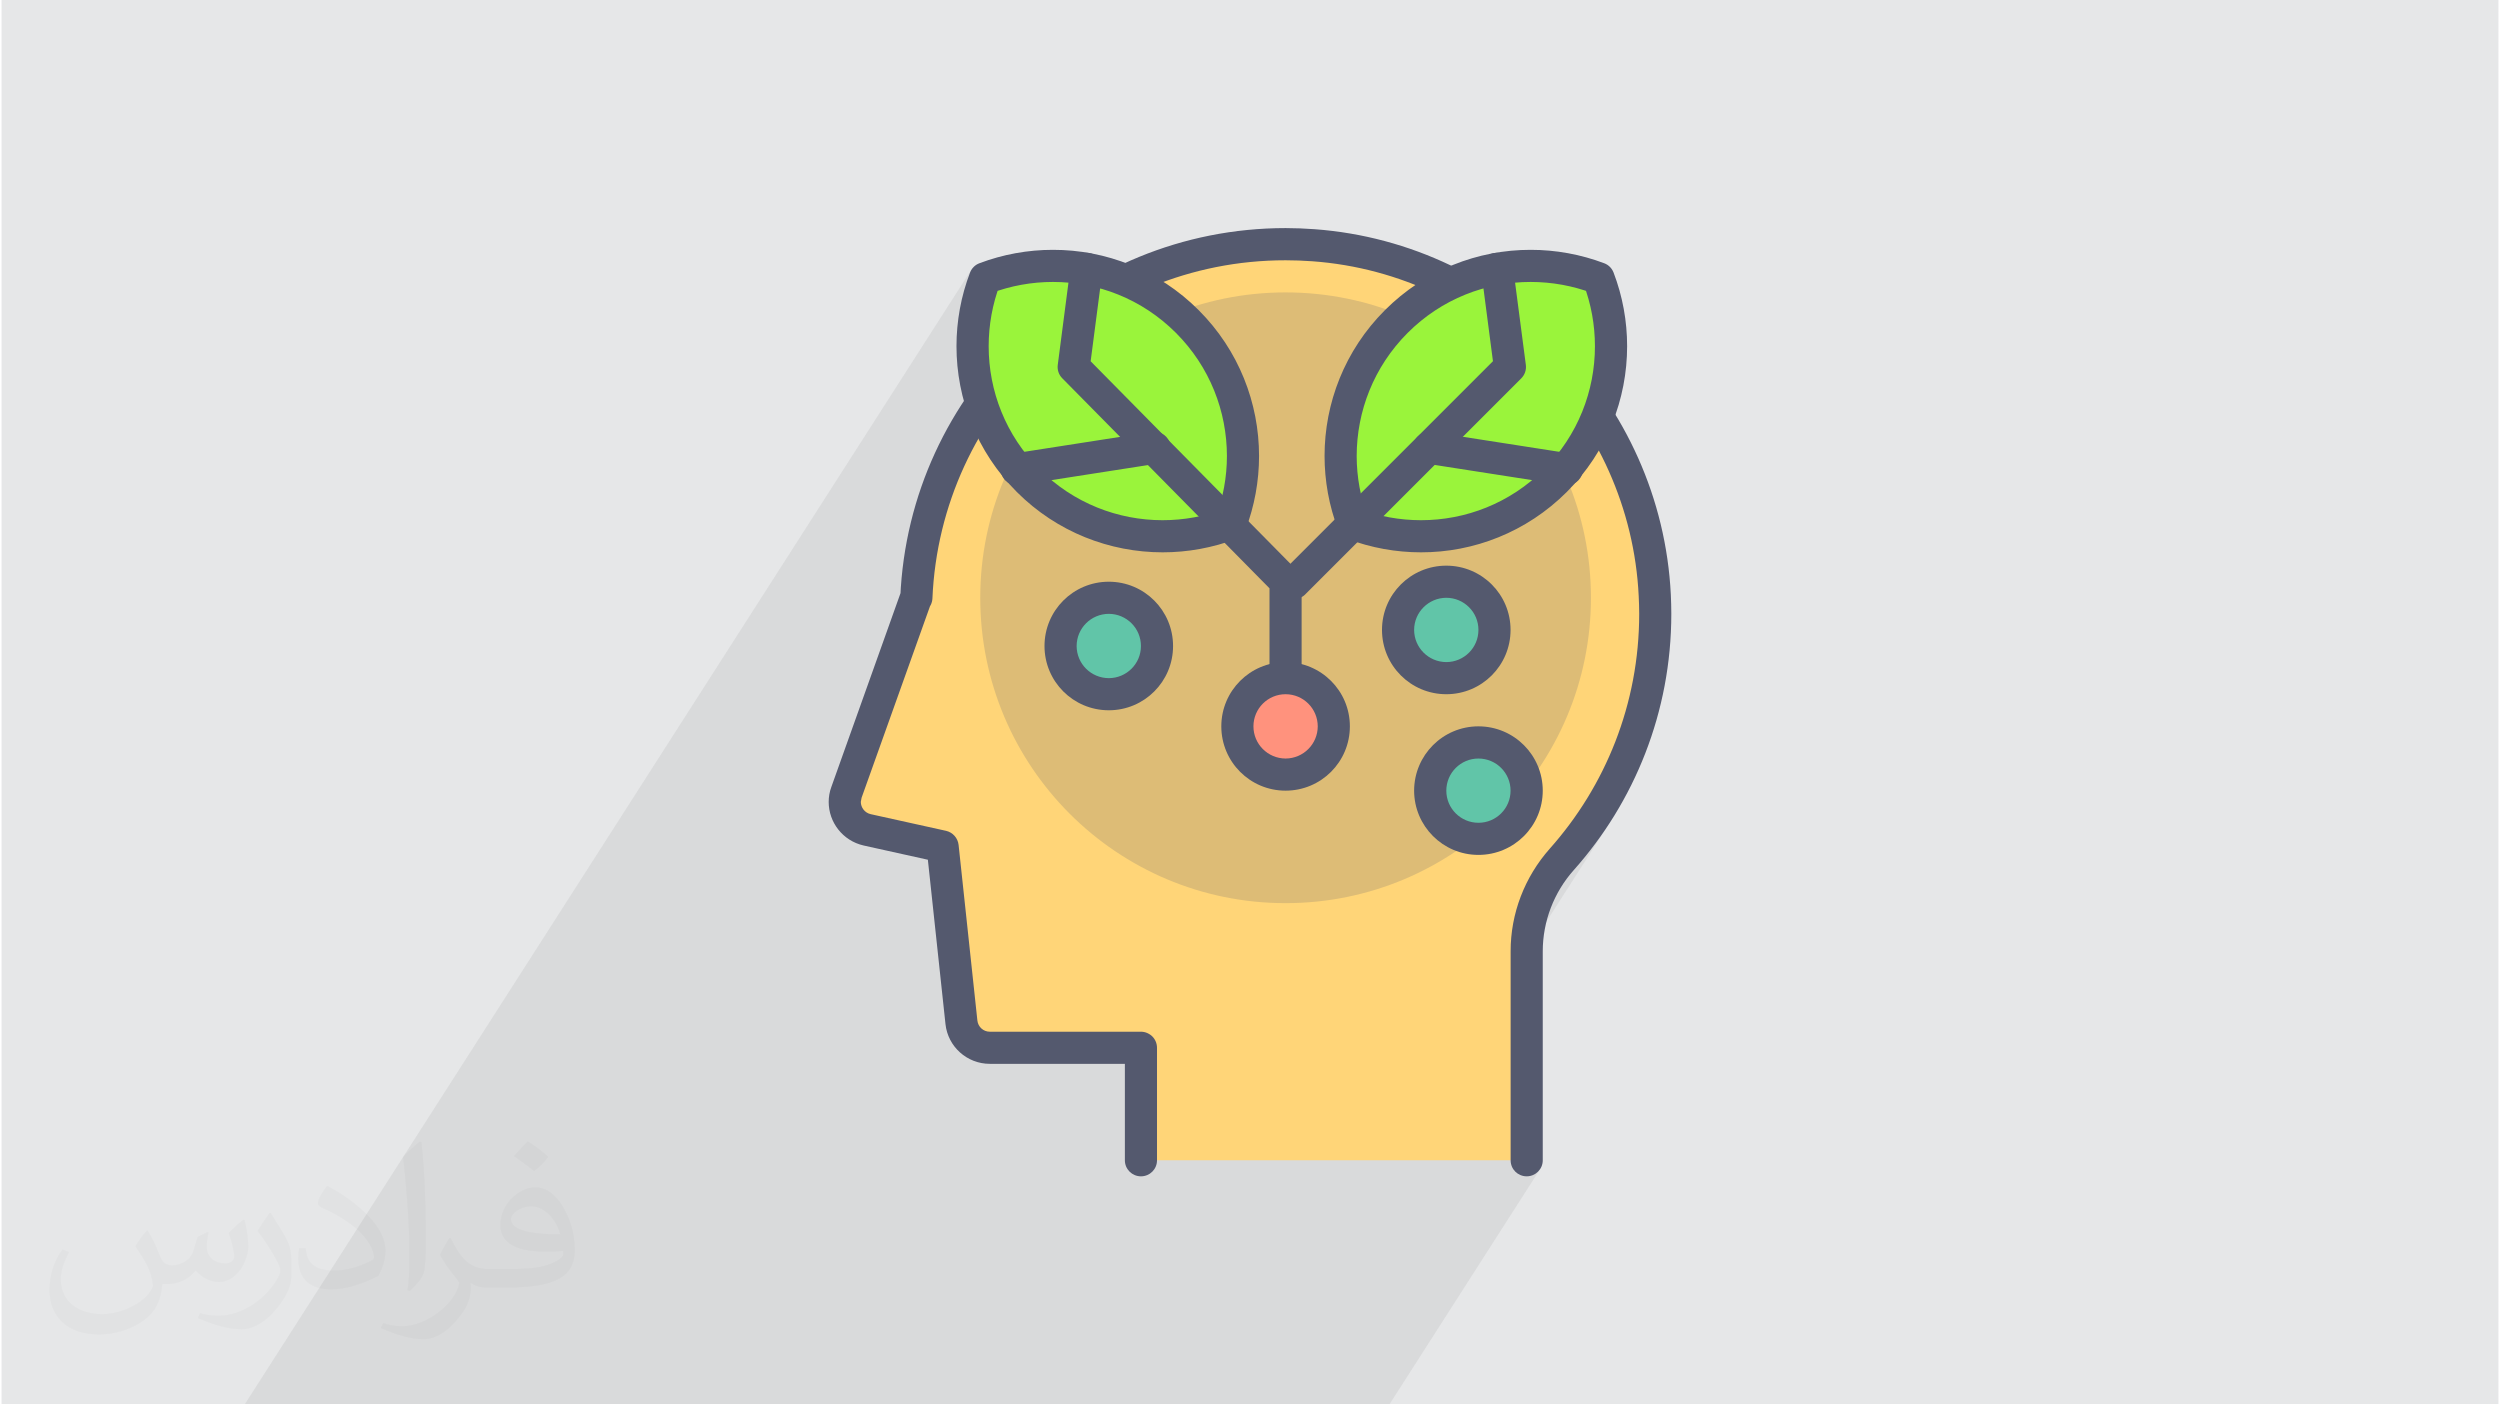
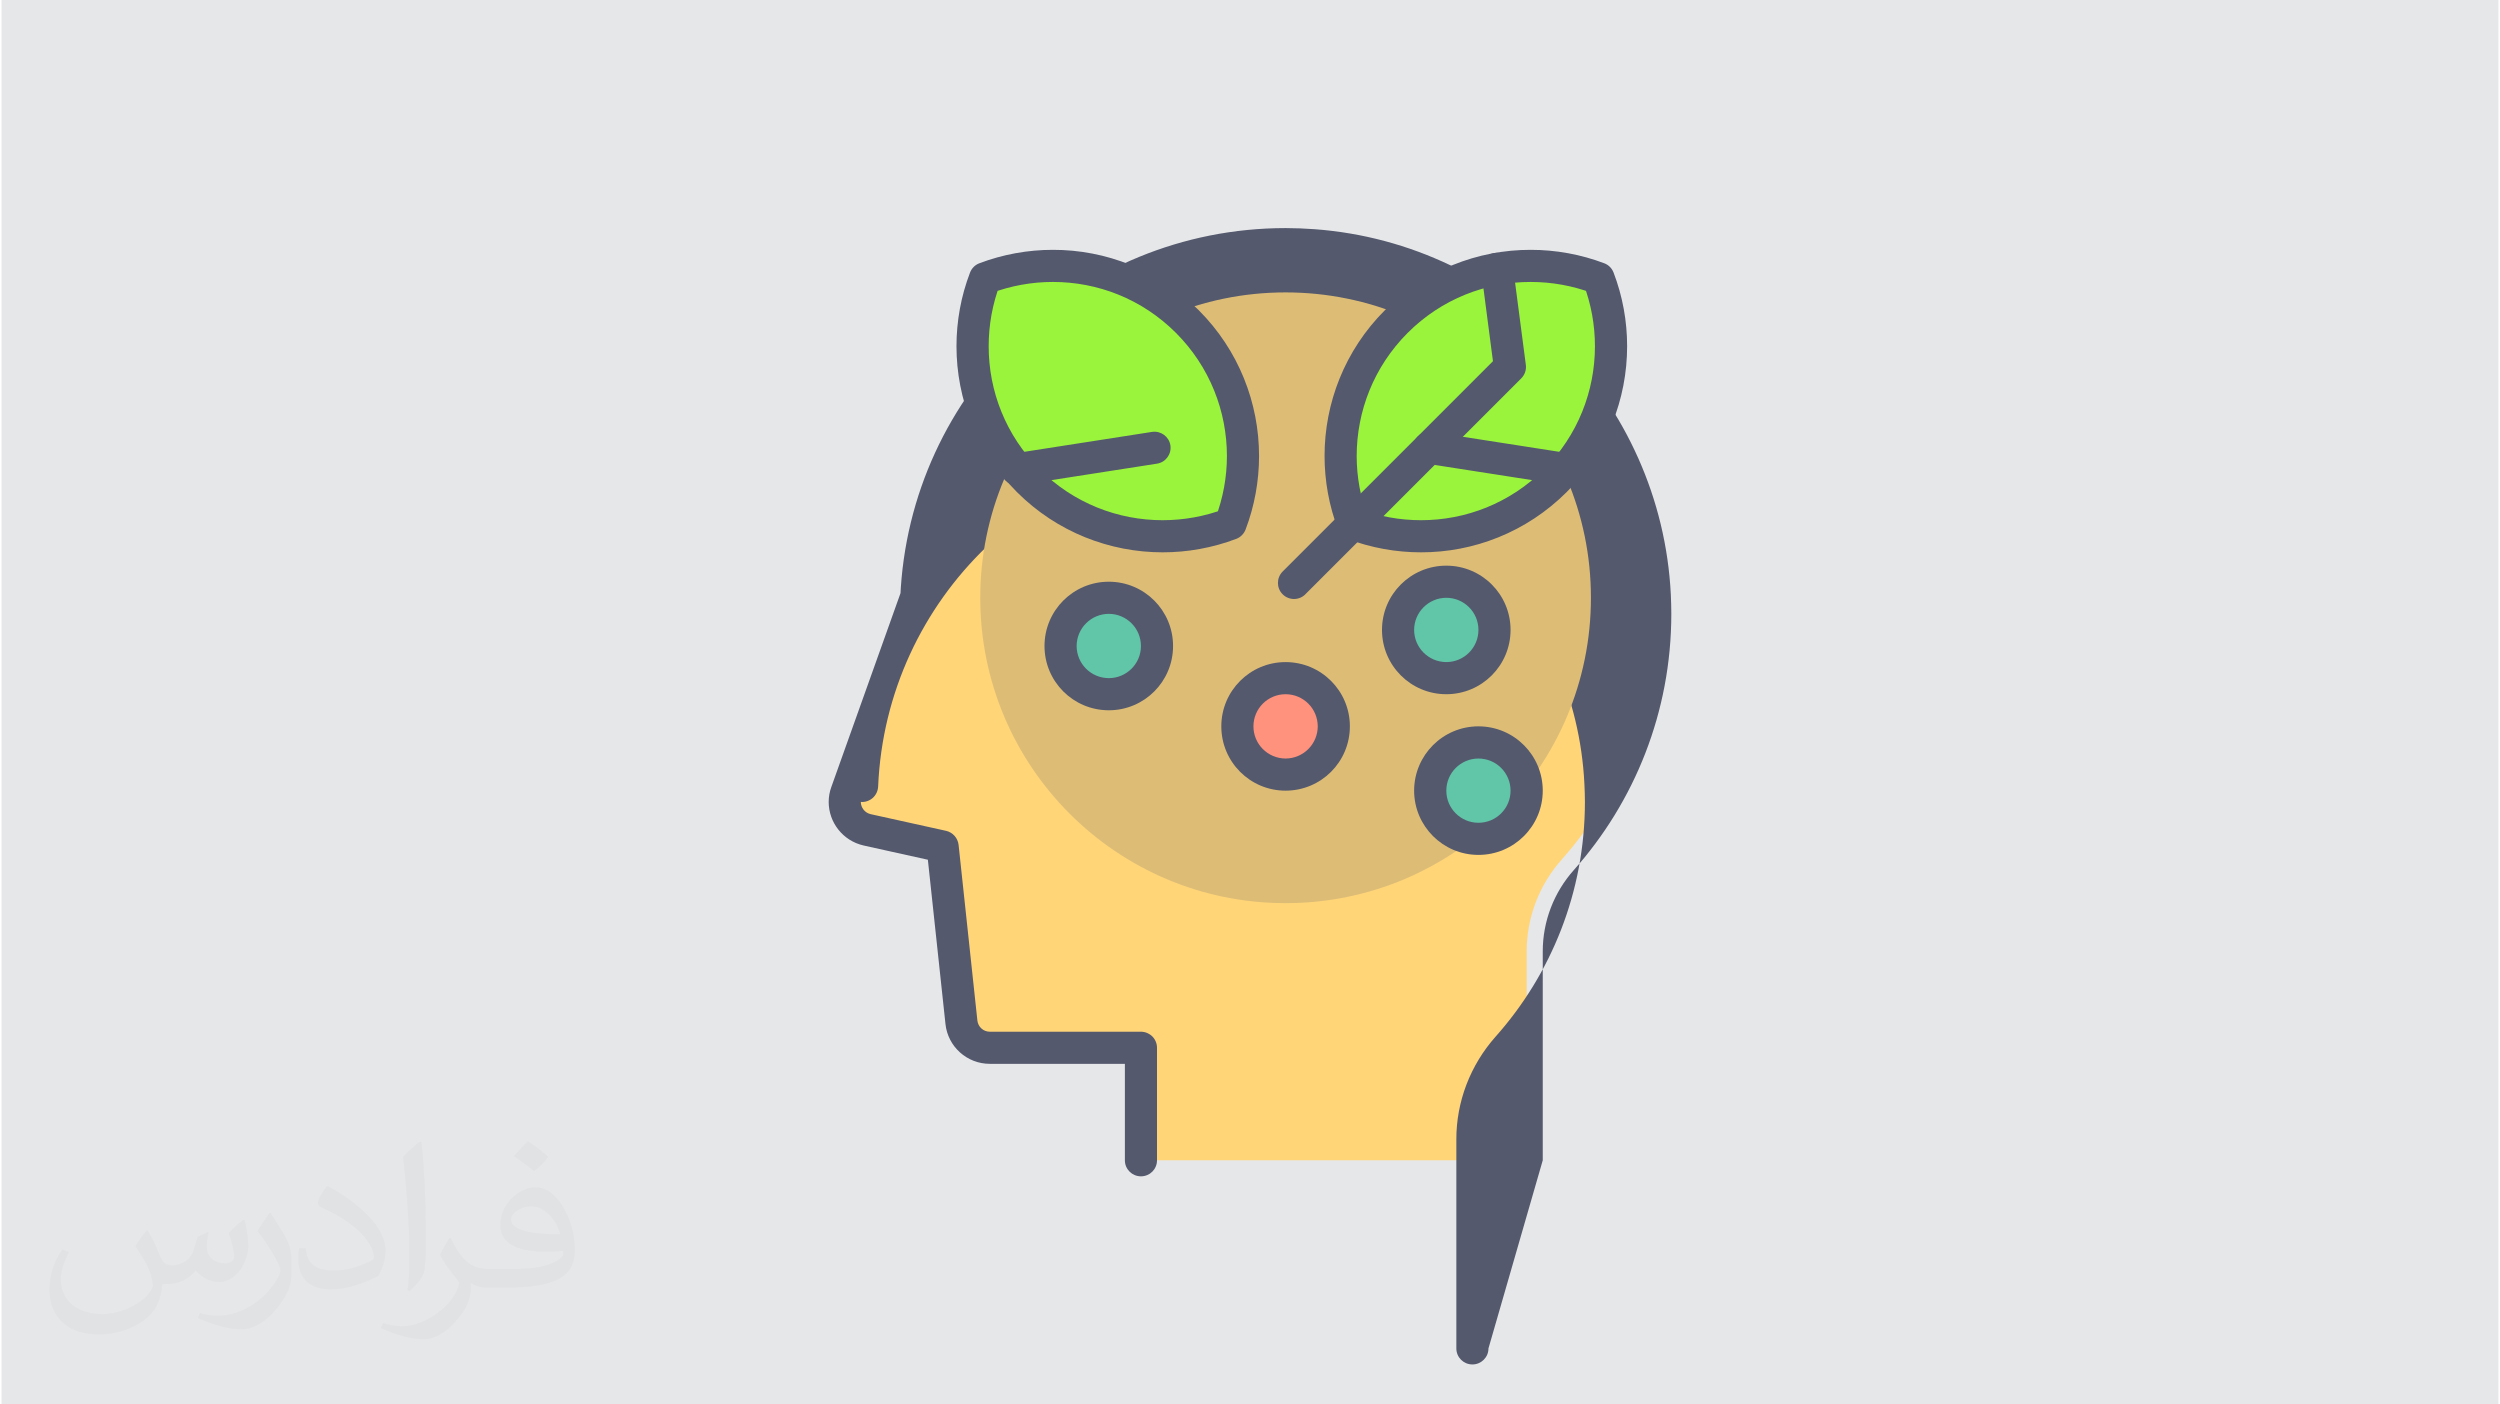
<svg xmlns="http://www.w3.org/2000/svg" xml:space="preserve" width="356px" height="200px" version="1.0" style="shape-rendering:geometricPrecision; text-rendering:geometricPrecision; image-rendering:optimizeQuality; fill-rule:evenodd; clip-rule:evenodd" viewBox="0 0 35600 20025">
  <defs>
    <style type="text/css">
   
    .fil0 {fill:#E6E7E8}
    .fil4 {fill:#54596E;fill-rule:nonzero}
    .fil8 {fill:#61C5A8;fill-rule:nonzero}
    .fil6 {fill:#9AF43B;fill-rule:nonzero}
    .fil5 {fill:#DDBC76;fill-rule:nonzero}
    .fil7 {fill:#FF927D;fill-rule:nonzero}
    .fil3 {fill:#FFD578;fill-rule:nonzero}
    .fil1 {fill:#373435;fill-opacity:0.031}
    .fil2 {fill:#373435;fill-opacity:0.078}
   
  </style>
  </defs>
  <g id="Layer_x0020_1">
    <g id="_2458317003552">
      <path class="fil0" d="M0 0l35600 0 0 20025 -35600 0 0 -20025z" />
      <path class="fil1" d="M2082 17547c68,104 112,203 155,312 32,64 49,183 199,183 44,0 107,-14 163,-45 63,-33 111,-83 136,-159l60 -202 146 -72 10 10c-20,77 -25,149 -25,206 0,170 146,234 262,234 68,0 129,-34 129,-95 0,-81 -34,-217 -78,-339 68,-68 136,-136 214,-191l12 6c34,144 53,287 53,381 0,93 -41,196 -75,264 -70,132 -194,238 -344,238 -114,0 -241,-58 -328,-163l-5 0c-82,101 -209,193 -412,193l-63 0c-10,134 -39,229 -83,314 -121,237 -480,404 -818,404 -470,0 -706,-272 -706,-633 0,-223 73,-431 185,-578l92 38c-70,134 -117,262 -117,385 0,338 275,499 592,499 294,0 658,-187 724,-404 -25,-237 -114,-348 -250,-565 41,-72 94,-144 160,-221l12 0 0 0 0 0zm5421 -1274c99,62 196,136 291,221 -53,74 -119,142 -201,202 -95,-77 -190,-143 -287,-213 66,-74 131,-146 197,-210l0 0 0 0zm51 926c-160,0 -291,105 -291,183 0,168 320,219 703,217 -48,-196 -216,-400 -412,-400zm-359 895c208,0 390,-6 529,-41 155,-39 286,-118 286,-171 0,-15 0,-31 -5,-46 -87,8 -187,8 -274,8 -282,0 -498,-64 -583,-222 -21,-44 -36,-93 -36,-149 0,-152 66,-303 182,-406 97,-85 204,-138 313,-138 197,0 354,158 464,408 60,136 101,293 101,491 0,132 -36,243 -118,326 -153,148 -435,204 -867,204l-196 0 0 0 -51 0c-107,0 -184,-19 -245,-66l-10 0c3,25 5,50 5,72 0,97 -32,221 -97,320 -192,287 -400,410 -580,410 -182,0 -405,-70 -606,-161l36 -70c65,27 155,46 279,46 325,0 752,-314 805,-619 -12,-25 -34,-58 -65,-93 -95,-113 -155,-208 -211,-307 48,-95 92,-171 133,-239l17 -2c139,282 265,445 546,445l44 0 0 0 204 0 0 0 0 0zm-1408 299c24,-130 26,-276 26,-413l0 -202c0,-377 -48,-926 -87,-1282 68,-75 163,-161 238,-219l22 6c51,450 63,972 63,1452 0,126 -5,250 -17,340 -7,114 -73,201 -214,332l-31 -14 0 0 0 0zm-1449 -596c7,177 94,318 398,318 189,0 349,-50 526,-135 32,-14 49,-33 49,-49 0,-111 -85,-258 -228,-392 -139,-126 -323,-237 -495,-311 -59,-25 -78,-52 -78,-77 0,-51 68,-158 124,-235l19 -2c197,103 417,256 580,427 148,157 240,316 240,489 0,128 -39,250 -102,361 -216,109 -446,192 -674,192 -277,0 -466,-130 -466,-436 0,-33 0,-84 12,-150l95 0 0 0 0 0zm-501 -503l172 278c63,103 122,215 122,392l0 227c0,183 -117,379 -306,573 -148,132 -279,188 -400,188 -180,0 -386,-56 -624,-159l27 -70c75,21 162,37 269,37 342,-2 692,-252 852,-557 19,-35 26,-68 26,-90 0,-36 -19,-75 -34,-110 -87,-165 -184,-315 -291,-453 56,-89 112,-174 173,-258l14 2z" />
-       <path class="fil2" d="M21815 13046l887 -1385 133 -211 123 -218 113 -225 103 -230 92 -236 80 -241 69 -246 58 -251 45 -256 33 -259 20 -264 7 -266 -7 -270 -18 -245 -29 -243 -40 -239 -51 -235 -62 -232 -72 -227 -81 -224 -92 -218 -101 -214 -110 -208 -119 -203 -41 -63 34 -84 58 -185 46 -187 31 -189 19 -191 4 -192 -8 -191 -22 -191 -36 -189 -49 -186 -62 -184 82 -214 -128 199 -137 -47 -187 -49 -189 -35 -190 -22 -192 -9 -191 5 -87 8 -1 0 -10 -46 -19 -41 -26 -35 -32 -30 -38 -24 -41 -16 -44 -7 -47 1 -45 11 -41 19 -36 26 -29 32 -141 219 -115 37 -181 72 -41 20 -108 -54 -216 -98 -221 -87 -226 -77 -230 -68 -234 -57 -238 -46 -241 -35 -245 -24 -281 -13 -278 1 -274 16 -270 29 -266 42 -262 56 -256 68 -251 81 -246 93 -239 105 -52 25 -124 -49 -184 -59 -187 -45 -190 -32 -104 -10 0 0m4106 1079l-1807 2823 -64 22 -38 12 -54 -55 138 -216 63 -183 48 -187 36 -189 22 -191 9 -191 -5 -192 -18 -191 -32 -189 -45 -187 -59 -184 -72 -181 -86 -176 -99 -171 -112 -164 -126 -158 -140 -151 -127 199 -35 -37 -93 -88 -95 -82 -99 -77 -102 -71 -105 -65 -106 -60 -109 -54 -111 -48 -113 -42 -114 -37 -116 -31 -117 -26 -118 -20 -118 -14 -54 -4 -65 -4 -119 -3 -113 2 -113 8 -112 13 -111 18 -111 22 -110 28 -109 33 -108 38 -81 -214 -214 -81 9 -23 12 -21 -10363 16182 6 0 266 0 214 0 5 0 600 0 183 0 91 0 22 0 0 0 248 0 298 0 7 0 35 0 125 0 98 0 7 0 0 0 6 0 75 0 4 0 16 0 27 0 7 0 133 0 10 0 195 0 48 0 99 0 668 0 59 0 169 0 335 0 251 0 86 0 48 0 37 0 30 0 71 0 75 0 33 0 80 0 16 0 68 0 104 0 146 0 206 0 36 0 406 0 104 0 85 0 44 0 33 0 67 0 102 0 27 0 22 0 54 0 24 0 145 0 27 0 34 0 14 0 197 0 8 0 61 0 362 0 29 0 6 0 23 0 95 0 202 0 47 0 39 0 96 0 11 0 18 0 0 0 7 0 30 0 56 0 15 0 47 0 45 0 117 0 44 0 19 0 21 0 83 0 63 0 83 0 147 0 126 0 147 0 63 0 21 0 106 0 7 0 18 0 31 0 56 0 30 0 37 0 49 0 43 0 8 0 93 0 103 0 25 0 51 0 50 0 23 0 31 0 117 0 30 0 288 0 146 0 119 0 7 0 191 0 0 0 42 0 23 0 16 0 5 0 43 0 49 0 51 0 74 0 55 0 22 0 79 0 171 0 22 0 129 0 100 0 43 0 86 0 301 0 450 0 147 0 18 0 51 0 35 0 114 0 19 0 53 0 47 0 39 0 101 0 171 0 427 0 105 0 167 0 106 0 33 0 133 0 26 0 70 0 9 0 1670 0 229 0 147 0 125 0 2148 -3354 -28 34 -34 28 -39 21 -43 14 -46 4 -47 -4 -43 -14 -34 -18 124 -193 0 -2964 1121 -1751 -141 199 -150 193 -158 185 -101 124 -89 132 -476 743 2 -20 10 -89 15 -89 18 -87 19 -73 3 -14 26 -85 30 -84 34 -83 38 -81 41 -79 45 -78 48 -75 -551 860 7 -64 16 -99 21 -98 25 -96 6 -22 882 -1377 122 -189 113 -194 105 -200 96 -204 87 -210 77 -214 68 -218 59 -223 48 -227 38 -230 27 -233 17 -237 6 -240 -1427 2228 -6 -19 2 -4 113 -176 105 -183 96 -187 87 -193 78 -198 68 -202 59 -207 49 -211 38 -214 28 -218 16 -221 6 -224 -1227 1916 -20 -11 -172 -53 -185 -19 -185 19 -97 30 584 -911 -112 136 -136 111 -155 85 -102 31 315 -491 63 -117 40 -129 14 -139 -580 906 -107 11 -185 -19 -172 -53 -156 -85 -135 -111 -112 -136 -85 -156 -53 -172 -19 -185 19 -184 53 -172 85 -156 -962 1502 -84 -101 -101 -84 -117 -63 -129 -40 -139 -14 -138 14 -91 28 0 -1323 -257 -261 1042 -1627 3 -140 11 -141 16 -140 24 -140 30 -138 37 -137 44 -136 50 -133 57 -132 64 -129 71 -127 77 -124zm1252 5015l-3895 6081 -505 789m545 -12022l-889 1389 889 -1389zm-545 12022l4400 -6870m-1648 225l731 -1142 -731 1142z" />
      <g>
        <path class="fil3" d="M21745 16543l0 -2979c0,-484 179,-949 501,-1311 882,-992 1396,-2318 1325,-3765 -128,-2632 -2239,-4799 -4866,-4992 -3013,-220 -5537,2093 -5662,5028l-6 -1 -991 2774c-82,230 56,481 295,534l1076 239 268 2506c22,206 197,363 405,363l2155 0 0 1604 5500 0z" />
-         <path class="fil4" d="M21974 16543l0 -2979c0,-427 158,-839 443,-1159 864,-971 1390,-2251 1390,-3653 0,-92 -3,-183 -7,-275 -136,-2749 -2333,-5006 -5078,-5209 -139,-10 -278,-16 -414,-16 -2958,1 -5369,2334 -5494,5262l229 10 17 -229 -6 0c-102,-8 -198,54 -233,151l-990 2774c-26,70 -38,143 -38,214 0,289 199,553 498,621l916 203 251 2342c34,323 307,568 632,568l1926 0 0 1376c0,126 103,228 229,228 127,0 229,-102 229,-228l0 -1605c0,-60 -24,-119 -67,-162 -43,-42 -102,-67 -162,-67l-2155 0c-91,0 -167,-68 -177,-159l-268 -2505c-11,-98 -83,-178 -178,-200l-1076 -238c-84,-19 -139,-94 -140,-174l11 -60 991 -2774 -216 -77 -18 229 6 0c62,5 123,-16 170,-57 46,-41 74,-100 77,-162 114,-2682 2324,-4823 5036,-4822 125,0 252,5 380,14 2510,182 4533,2260 4654,4774 4,85 7,169 7,253 0,1286 -482,2457 -1275,3348 -358,404 -559,924 -558,1464l0 2980c0,126 102,228 229,228 126,0 229,-102 229,-229z" />
+         <path class="fil4" d="M21974 16543l0 -2979c0,-427 158,-839 443,-1159 864,-971 1390,-2251 1390,-3653 0,-92 -3,-183 -7,-275 -136,-2749 -2333,-5006 -5078,-5209 -139,-10 -278,-16 -414,-16 -2958,1 -5369,2334 -5494,5262l229 10 17 -229 -6 0c-102,-8 -198,54 -233,151l-990 2774c-26,70 -38,143 -38,214 0,289 199,553 498,621l916 203 251 2342c34,323 307,568 632,568l1926 0 0 1376c0,126 103,228 229,228 127,0 229,-102 229,-228l0 -1605c0,-60 -24,-119 -67,-162 -43,-42 -102,-67 -162,-67l-2155 0c-91,0 -167,-68 -177,-159l-268 -2505c-11,-98 -83,-178 -178,-200l-1076 -238c-84,-19 -139,-94 -140,-174c62,5 123,-16 170,-57 46,-41 74,-100 77,-162 114,-2682 2324,-4823 5036,-4822 125,0 252,5 380,14 2510,182 4533,2260 4654,4774 4,85 7,169 7,253 0,1286 -482,2457 -1275,3348 -358,404 -559,924 -558,1464l0 2980c0,126 102,228 229,228 126,0 229,-102 229,-229z" />
        <path class="fil5" d="M18307 4169c-2404,0 -4353,1950 -4353,4354 0,2405 1949,4354 4353,4354 2405,0 4354,-1949 4354,-4354 0,-2404 -1949,-4354 -4354,-4354z" />
        <path class="fil6" d="M22770 3968c-968,-368 -2104,-164 -2884,616 -780,780 -984,1916 -616,2885 968,368 2104,164 2884,-616 780,-780 984,-1916 616,-2885z" />
        <path class="fil4" d="M22770 3968l82 -214c-338,-128 -694,-192 -1050,-192 -751,-1 -1505,286 -2079,861 -573,573 -860,1326 -860,2077 0,356 64,712 193,1050 23,61 71,110 132,133 338,128 694,192 1050,192 751,1 1504,-287 2078,-860 574,-574 861,-1327 861,-2079 0,-356 -64,-712 -193,-1049 -23,-61 -71,-110 -132,-133l-82 214 -214 82c108,284 162,585 162,886 0,636 -241,1269 -726,1755 -485,485 -1118,726 -1754,726 -301,0 -602,-54 -887,-162l-81 214 214 -82c-108,-285 -163,-586 -163,-886 1,-636 242,-1269 727,-1755 485,-485 1118,-726 1754,-726 301,0 602,54 887,162l81 -214 -214 82 214 -82z" />
        <path class="fil4" d="M18589 8473l3079 -3079c50,-50 74,-121 65,-191l-183 -1399c-16,-126 -131,-214 -257,-198 -125,17 -213,132 -197,257l168 1287 -2999 2999c-89,90 -89,235 0,324 90,90 235,90 325,0l-1 0z" />
        <path class="fil4" d="M22352 6464l-1963 -306c-125,-19 -242,66 -262,191 -19,125 66,243 191,262l1963 306c125,20 242,-66 262,-191 19,-125 -66,-242 -191,-262z" />
        <path class="fil6" d="M14022 3968c968,-368 2104,-164 2884,616 780,780 984,1916 616,2885 -968,368 -2104,164 -2884,-616 -780,-780 -984,-1916 -616,-2885z" />
        <path class="fil4" d="M14022 3968l81 214c285,-108 586,-162 887,-162 636,0 1269,241 1754,726 485,486 726,1119 727,1755 0,301 -55,601 -163,886l214 82 -81 -214c-285,108 -586,162 -887,162 -635,0 -1269,-241 -1754,-726 -485,-486 -726,-1119 -726,-1755 0,-301 54,-602 162,-886l-214 -82 81 214 -81 -214 -214 -81c-129,337 -193,693 -193,1049 0,752 287,1505 861,2079 573,573 1327,860 2078,860 356,0 712,-64 1050,-192 61,-23 109,-72 133,-133 128,-337 192,-693 192,-1049 0,-752 -287,-1505 -861,-2079 -573,-574 -1327,-861 -2078,-860 -356,0 -712,64 -1050,192 -61,23 -109,72 -132,133l214 81z" />
-         <path class="fil4" d="M15241 3804l-182 1399c-9,69 14,140 64,190l2955 2995 0 1510c0,127 103,229 229,229 127,0 229,-102 229,-229l0 -1604c0,-61 -23,-118 -66,-161l-2942 -2982 168 -1288c16,-125 -72,-241 -198,-257 -125,-16 -240,72 -257,198l0 0z" />
        <path class="fil4" d="M14511 6917l1962 -306c126,-19 211,-137 192,-262 -20,-125 -137,-210 -262,-191l-1963 306c-125,20 -210,137 -191,262 20,125 137,211 262,191z" />
        <path class="fil7" d="M18995 10356c0,380 -308,688 -688,688 -379,0 -687,-308 -687,-688 0,-379 308,-687 687,-687 380,0 688,308 688,687z" />
        <path class="fil4" d="M18995 10356l229 0c0,-506 -410,-916 -917,-916 -506,0 -916,410 -916,916 0,507 410,917 916,917 507,0 917,-410 917,-917l-458 0c-1,253 -205,458 -459,459 -253,-1 -458,-206 -458,-459 0,-253 205,-458 458,-458 254,0 458,205 459,458l229 0z" />
        <path class="fil8" d="M21286 8981c0,380 -307,688 -687,688 -380,0 -688,-308 -688,-688 0,-379 308,-687 688,-687 380,0 687,308 687,687z" />
        <path class="fil4" d="M21286 8981l229 0c0,-506 -410,-916 -916,-916 -507,0 -917,410 -917,916 0,507 410,917 917,917 506,0 916,-410 916,-917l-458 0c0,254 -205,458 -458,459 -253,-1 -458,-205 -459,-459 1,-253 206,-457 459,-458 253,1 458,205 458,458l229 0z" />
        <path class="fil8" d="M21745 11273c0,380 -308,688 -688,688 -380,0 -687,-308 -687,-688 0,-380 307,-687 687,-687 380,0 688,307 688,687z" />
        <path class="fil4" d="M21745 11273l229 0c0,-507 -411,-917 -917,-917 -506,0 -916,410 -917,917 1,506 411,916 917,916 506,0 917,-410 917,-916l-459 0c0,253 -205,458 -458,458 -253,0 -458,-205 -458,-458 0,-253 205,-458 458,-458 253,0 458,205 458,458l230 0z" />
        <path class="fil8" d="M16474 9211c0,379 -308,687 -687,687 -380,0 -688,-308 -688,-687 0,-380 308,-688 688,-688 379,0 687,308 687,688z" />
        <path class="fil4" d="M16474 9211l229 0c0,-507 -410,-917 -916,-917 -507,0 -917,410 -917,917 0,506 410,916 917,916 506,0 916,-410 916,-916l-458 0c0,253 -205,457 -458,458 -254,-1 -458,-205 -459,-458 1,-254 205,-458 459,-459 253,1 458,205 458,459l229 0z" />
      </g>
    </g>
  </g>
</svg>